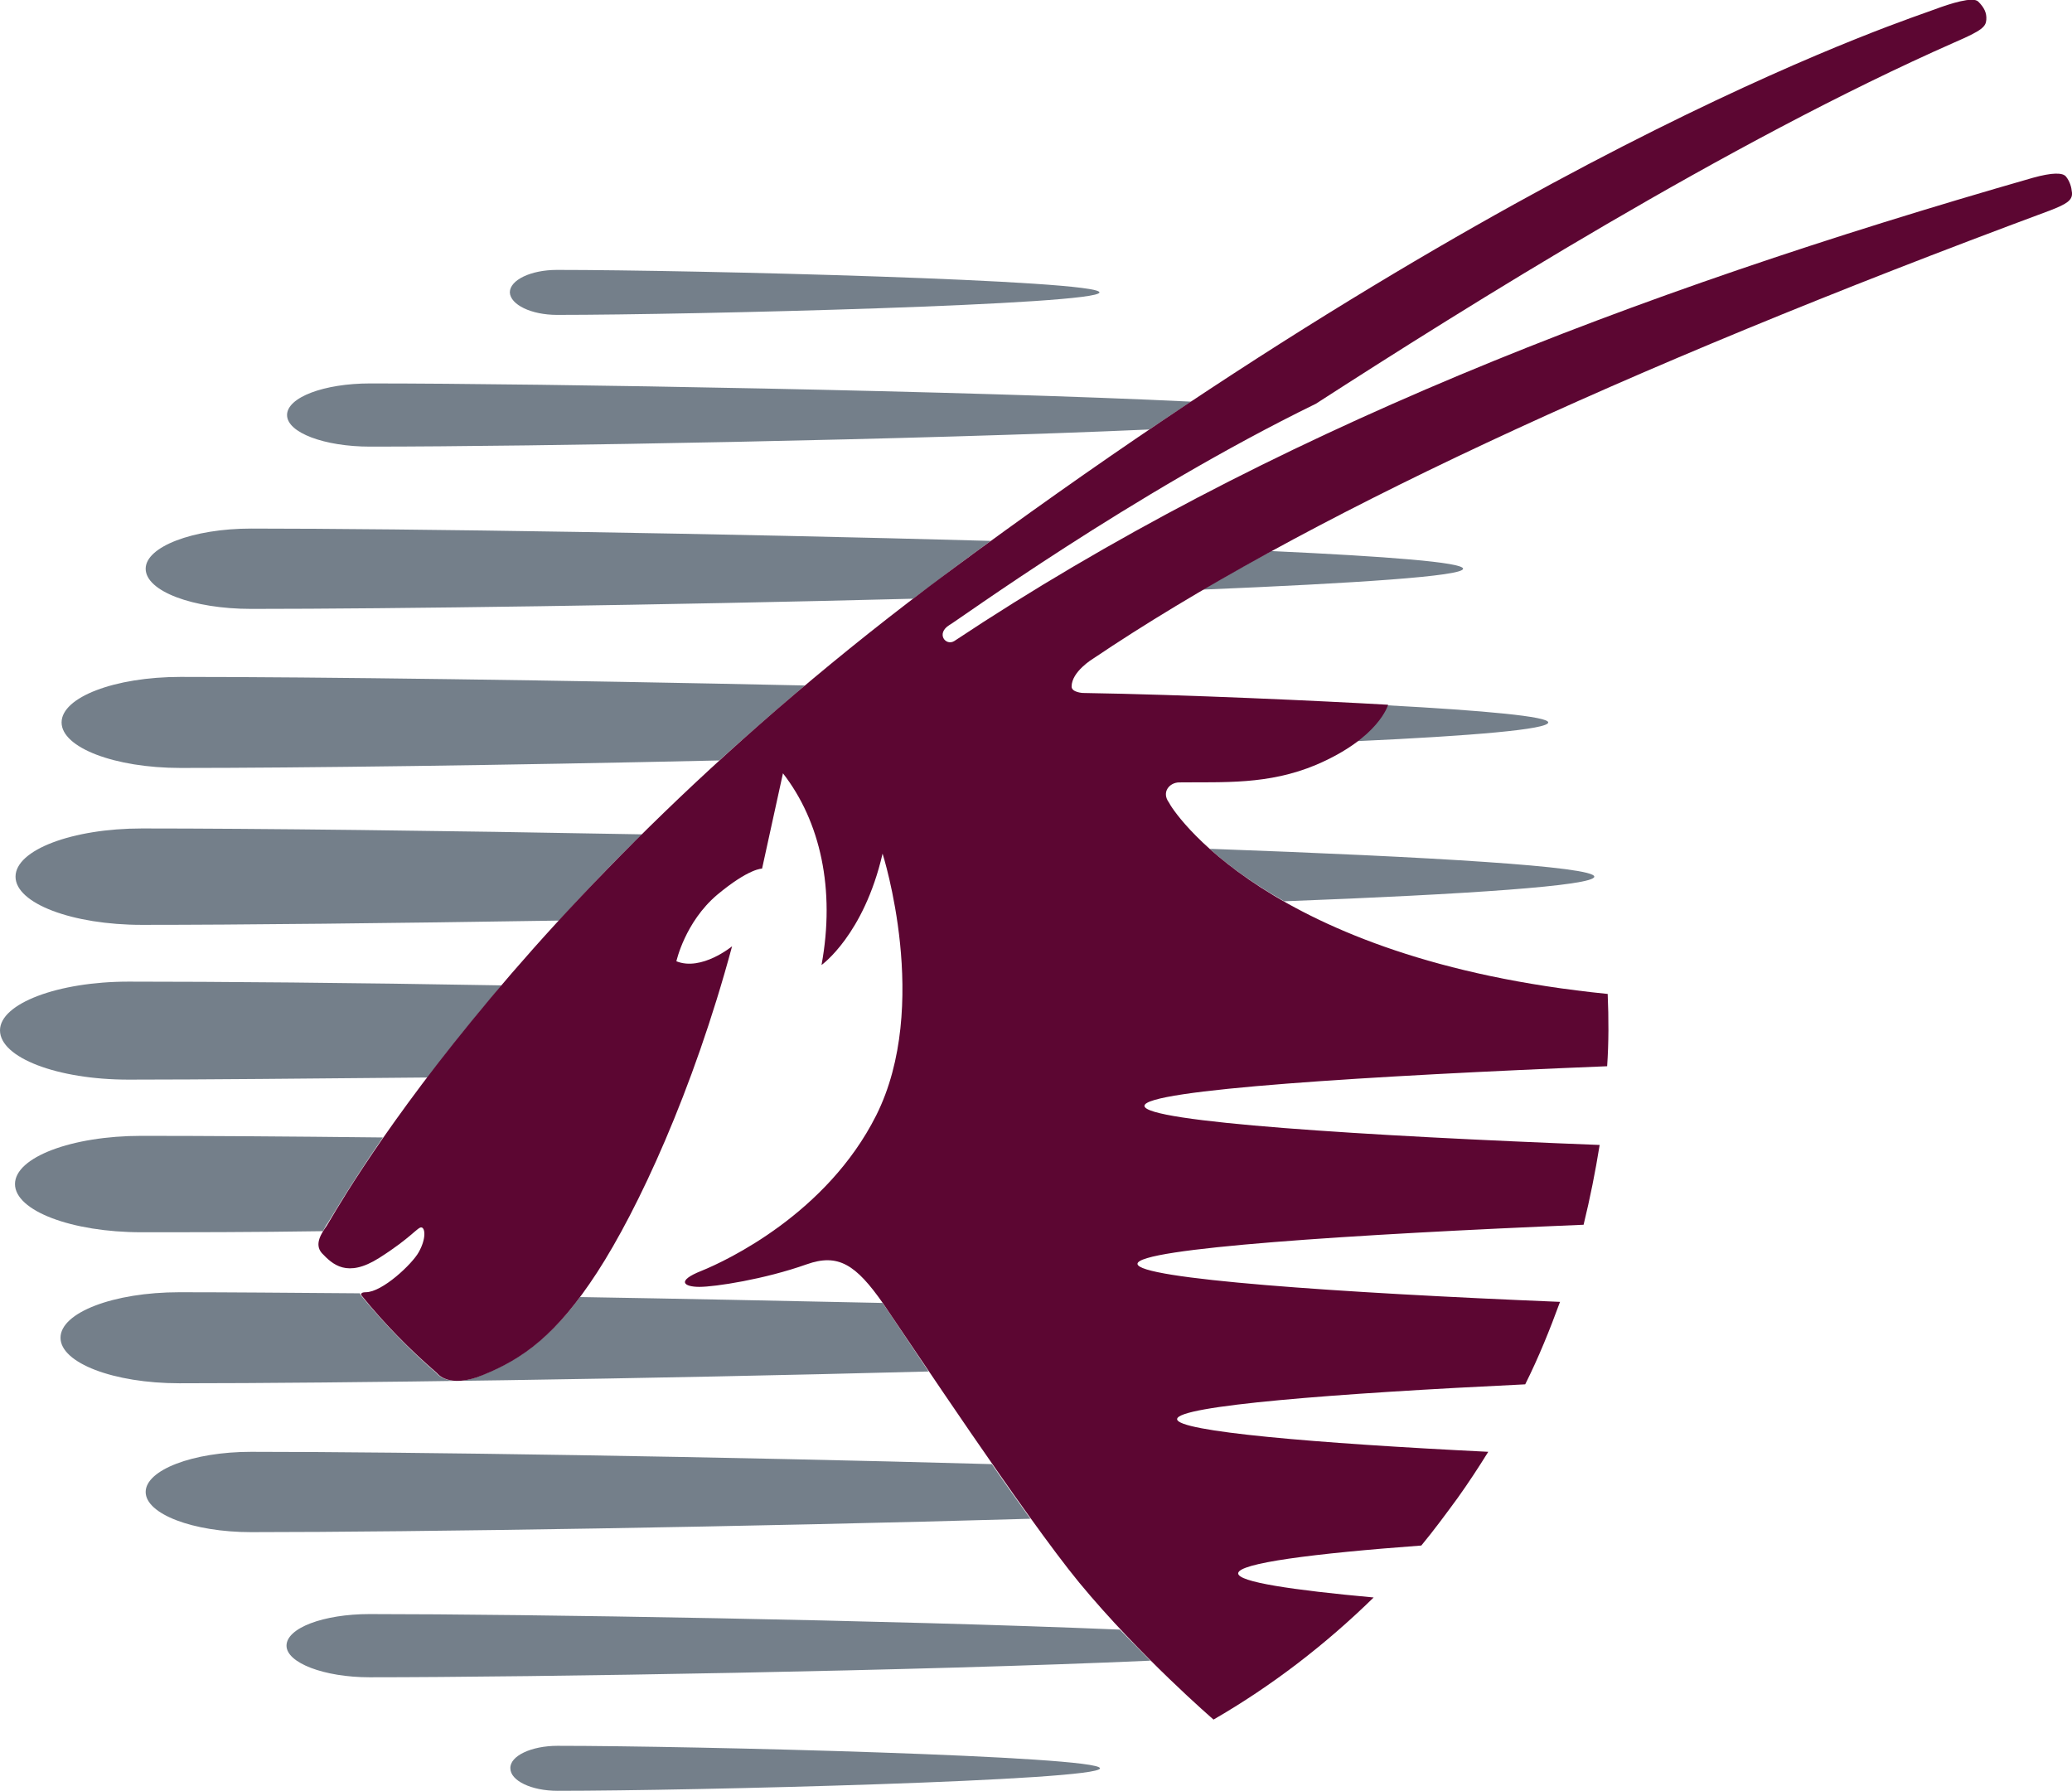
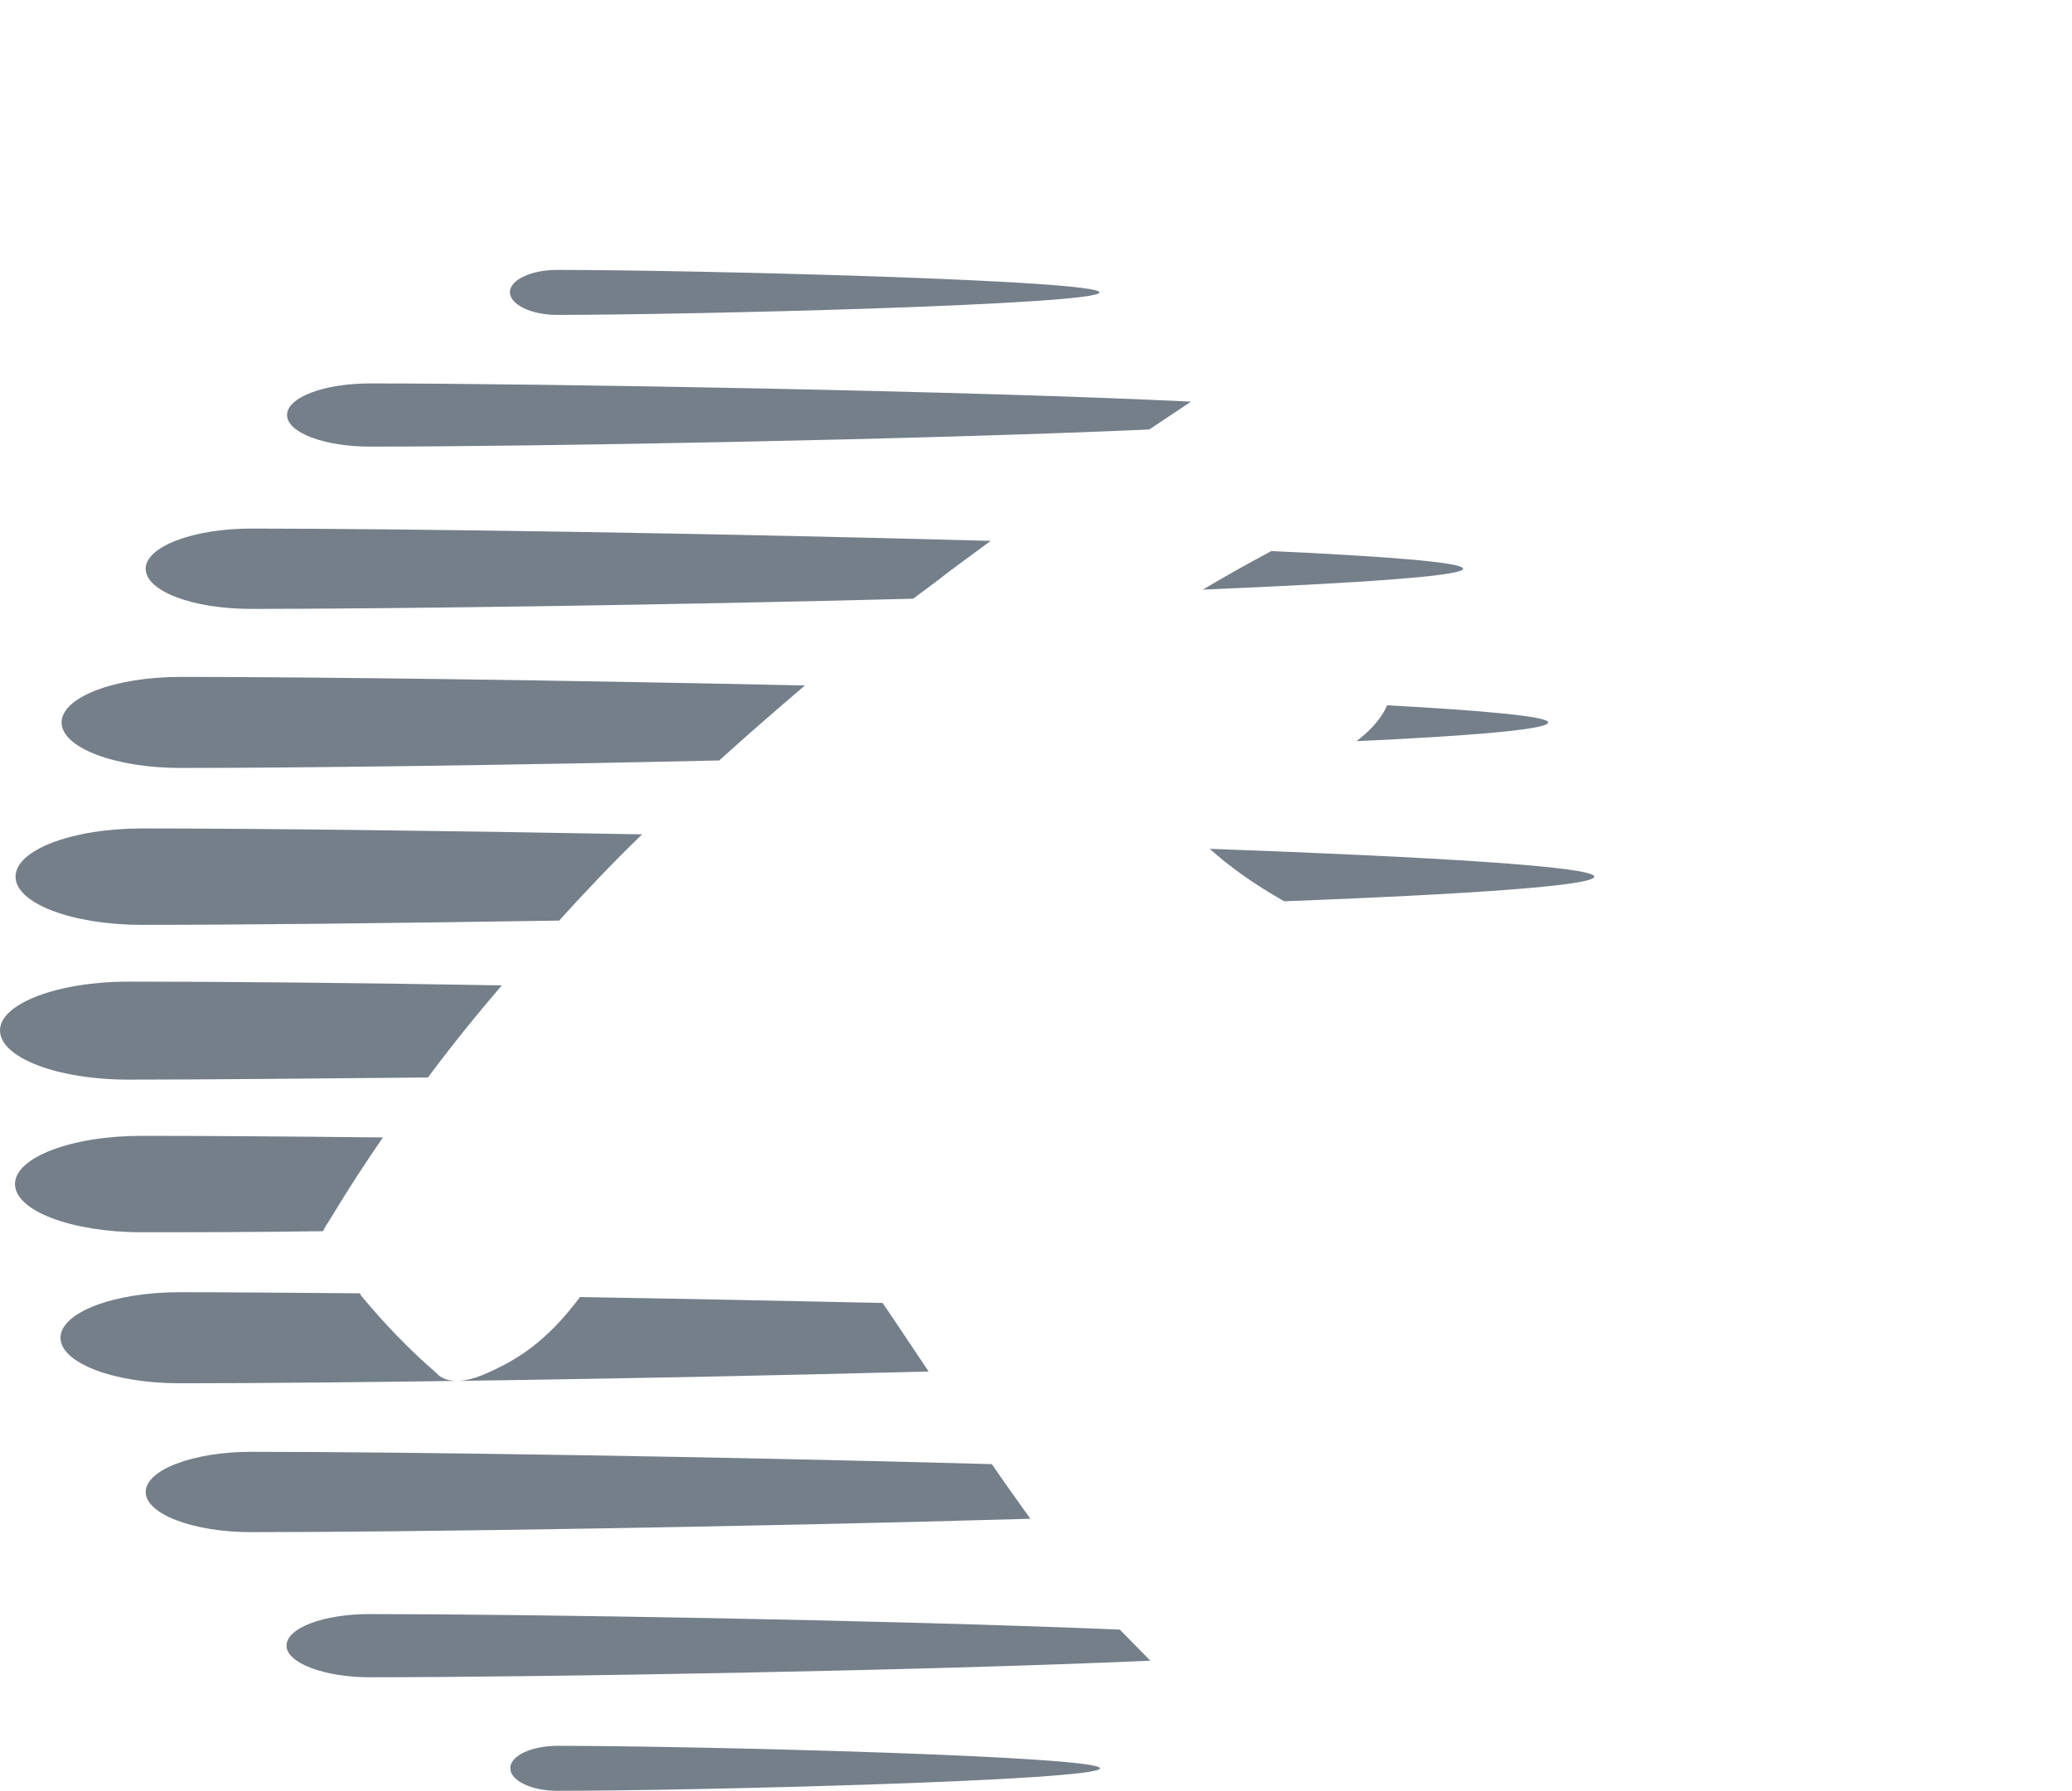
<svg xmlns="http://www.w3.org/2000/svg" version="1.1" id="Слой_1" x="0px" y="0px" viewBox="0 0 386.9 334.4" style="enable-background:new 0 0 386.9 334.4;" xml:space="preserve">
  <style type="text/css">
	.st0{fill:#747F8A;}
	.st1{fill:#5C0632;}
</style>
  <g>
    <path class="st0" d="M297.7,163.7c0,1.7-23.8,3.3-57.9,4.6c-6-3.4-10.6-6.8-13.9-9.8C267.2,160,297.7,161.8,297.7,163.7    M273.2,106.2c0,1.4-20,2.7-48.6,3.9c4.2-2.5,8.5-4.9,12.8-7.2C259,103.9,273.2,105,273.2,106.2 M60.3,229.9   c-13.2,0.2-24.8,0.2-33.9,0.2c-13,0-23.6-4-23.6-9s10.6-9,23.6-9c11.5,0,27.2,0.1,45.1,0.3c-6.9,10-10.2,16-10.6,16.4L60.3,229.9z    M67.4,241.9c4.3,5.2,9,10.1,14.1,14.5c0,0,2.1,3,8.5,0.4c6.5-2.7,12.1-6.3,18.3-14.6c18.2,0.3,37.5,0.7,56.5,1.1   c1.6,2.3,4.7,7,8.6,12.8c-52.9,1.4-110.4,2.2-139.9,2.2c-12.3,0-22.2-3.8-22.2-8.5s9.9-8.5,22.2-8.5c9,0,20.5,0.1,33.7,0.2   C67.4,241.8,67.4,241.9,67.4,241.9 M46.9,286.1c-10.9,0-19.7-3.4-19.7-7.5s8.8-7.5,19.7-7.5c28.8,0,87.8,0.9,138.3,2.3   c2.4,3.5,4.9,7,7.2,10.2C140.4,285.1,77.1,286.1,46.9,286.1 M214.8,310.1c-42.4,1.9-115.4,3.1-145.8,3.1c-8.5,0-15.5-2.7-15.5-5.9   c0-3.3,6.9-5.9,15.5-5.9c29,0,97.1,1.1,140.1,2.9C211.1,306.3,213,308.3,214.8,310.1 M104.1,326c25,0,101.3,1.9,101.3,4.2   s-76.2,4.2-101.3,4.2c-4.9,0-8.8-1.9-8.8-4.2C95.2,327.9,99.2,326,104.1,326 M104.4,171.9c-31.5,0.5-59.8,0.8-77.9,0.8   c-13,0-23.6-4-23.6-9s10.6-9,23.6-9c21.1,0,55.8,0.4,93.4,1.1C114.5,161,109.4,166.4,104.4,171.9 M259,131.7   c18.5,1,30.1,2.1,30.1,3.2c0,1.3-14.1,2.5-35.8,3.5C257.9,134.9,258.9,131.9,259,131.7 M33.7,143.4c-12.3,0-22.2-3.8-22.2-8.5   s9.9-8.5,22.2-8.5c25.2,0,70.8,0.6,116.6,1.6c-5.4,4.6-10.7,9.2-16,14C94.1,142.9,55.9,143.4,33.7,143.4 M170.5,111.8   c-46.8,1.2-97.5,1.9-123.6,1.9c-10.9,0-19.7-3.3-19.7-7.5c0-4.1,8.8-7.5,19.7-7.5c28.7,0,87.6,0.9,138.1,2.3   c-2.5,1.8-5,3.7-7.6,5.6C175.1,108.4,172.8,110.1,170.5,111.8 M69.1,83.4c-8.5,0-15.5-2.6-15.5-5.9s6.9-5.9,15.5-5.9   c32.2,0,112.5,1.4,153.3,3.4c-2.6,1.7-5.2,3.5-7.8,5.2C172,82.1,99.3,83.4,69.1,83.4 M24,201.6c-13.3,0-24-4.1-24-9.2   c0-5,10.8-9.1,24-9.1c16.6,0,41.5,0.2,69.7,0.7c-4.8,5.6-9.4,11.3-13.8,17.2C57.4,201.4,37.8,201.6,24,201.6 M95.2,54.6   c0-2.3,3.9-4.2,8.8-4.2c25,0,101.3,1.9,101.3,4.2s-76.2,4.2-101.3,4.2C99.2,58.8,95.3,56.9,95.2,54.6" />
-     <path class="st1" d="M300.2,185.6c0.2,4.6,0.2,9.1-0.1,13.5c-44.4,1.8-86.4,4.4-86.4,7.4s41.1,5.6,85,7.3c-0.8,5-1.8,10-3,14.9   c-43.2,1.8-83.3,4.4-83.3,7.3c0,2.8,37.4,5.4,78.9,7.1c-1.9,5.2-4,10.4-6.5,15.4c-35.6,1.7-65,4-65,6.5c0,2.3,25.7,4.5,58.1,6.1   c-1.8,2.9-3.7,5.8-5.7,8.6c-2.2,3-4.4,6-6.8,8.9c-20.3,1.5-34.2,3.3-34.2,5.2c0,1.6,10,3.1,25.3,4.5c-9,8.8-19,16.5-29.9,22.8   c0,0-13.7-11.8-25.1-25.6c-10.1-12.3-31.6-44.8-36.6-52.1c-5.1-7.3-8.4-9.4-14.3-7.3c-7.9,2.8-17.1,4.2-20,4.2s-4.4-1.1,0.4-3   c4.7-1.9,23.4-10.7,32.6-29c10.3-20.5,1.2-48.9,1.2-48.9c-3.5,15.2-11.4,20.8-11.4,20.8c2.6-14.1-0.2-26.8-7.2-35.8l-3.9,17.8   c0,0-2.4-0.1-8.4,4.9c-6,5.1-7.6,12.4-7.6,12.4c4.7,1.9,10.4-2.8,10.4-2.8c-7.3,27.1-17.6,49.2-25.2,60.9s-13.8,16.1-21.4,19.2   c-6.4,2.6-8.5-0.4-8.5-0.4c-5.1-4.4-9.9-9.3-14.1-14.5c0,0-0.4-0.6,0.8-0.6c3.1,0,8.7-5.3,9.9-7.5c1.4-2.5,1.2-4.5,0.5-4.6   s-1.9,1.9-7.9,5.7s-8.7,1.2-10.7-0.9c-1.5-1.7,0-3.8,0.9-5.1c0.9-1.2,32.6-60.2,116.4-122.3c109.8-81.3,180-103.3,184-104.9   c2.7-1,7-2.4,8-1.4c1.1,1.1,1.6,2.1,1.5,3.4s-0.8,2-5.9,4.2c-42.2,18.6-91.4,49.5-119.3,67.5c-34.4,16.8-67.2,40.7-68.4,41.3   c-2.6,1.6-0.7,4,0.9,3c58.1-38.6,126.1-64.9,201.4-86.5c3.6-1,5.6-1,6.2-0.2c0.7,0.9,1,1.9,1.1,3c0.1,1.4-1,2.1-4.1,3.3   C302,69.3,242.4,97.2,204.1,123c0,0-4,2.4-4,5.2c0,1.1,2.1,1.2,2.1,1.2c19.2,0.3,44.8,1.5,57,2.2c0,0-1.7,6.2-13.4,11.2   c-9,3.8-17.4,3.2-25.6,3.3c-1.8,0-3.4,1.8-1.9,3.8C218.7,150.9,236.3,179.2,300.2,185.6" />
  </g>
</svg>